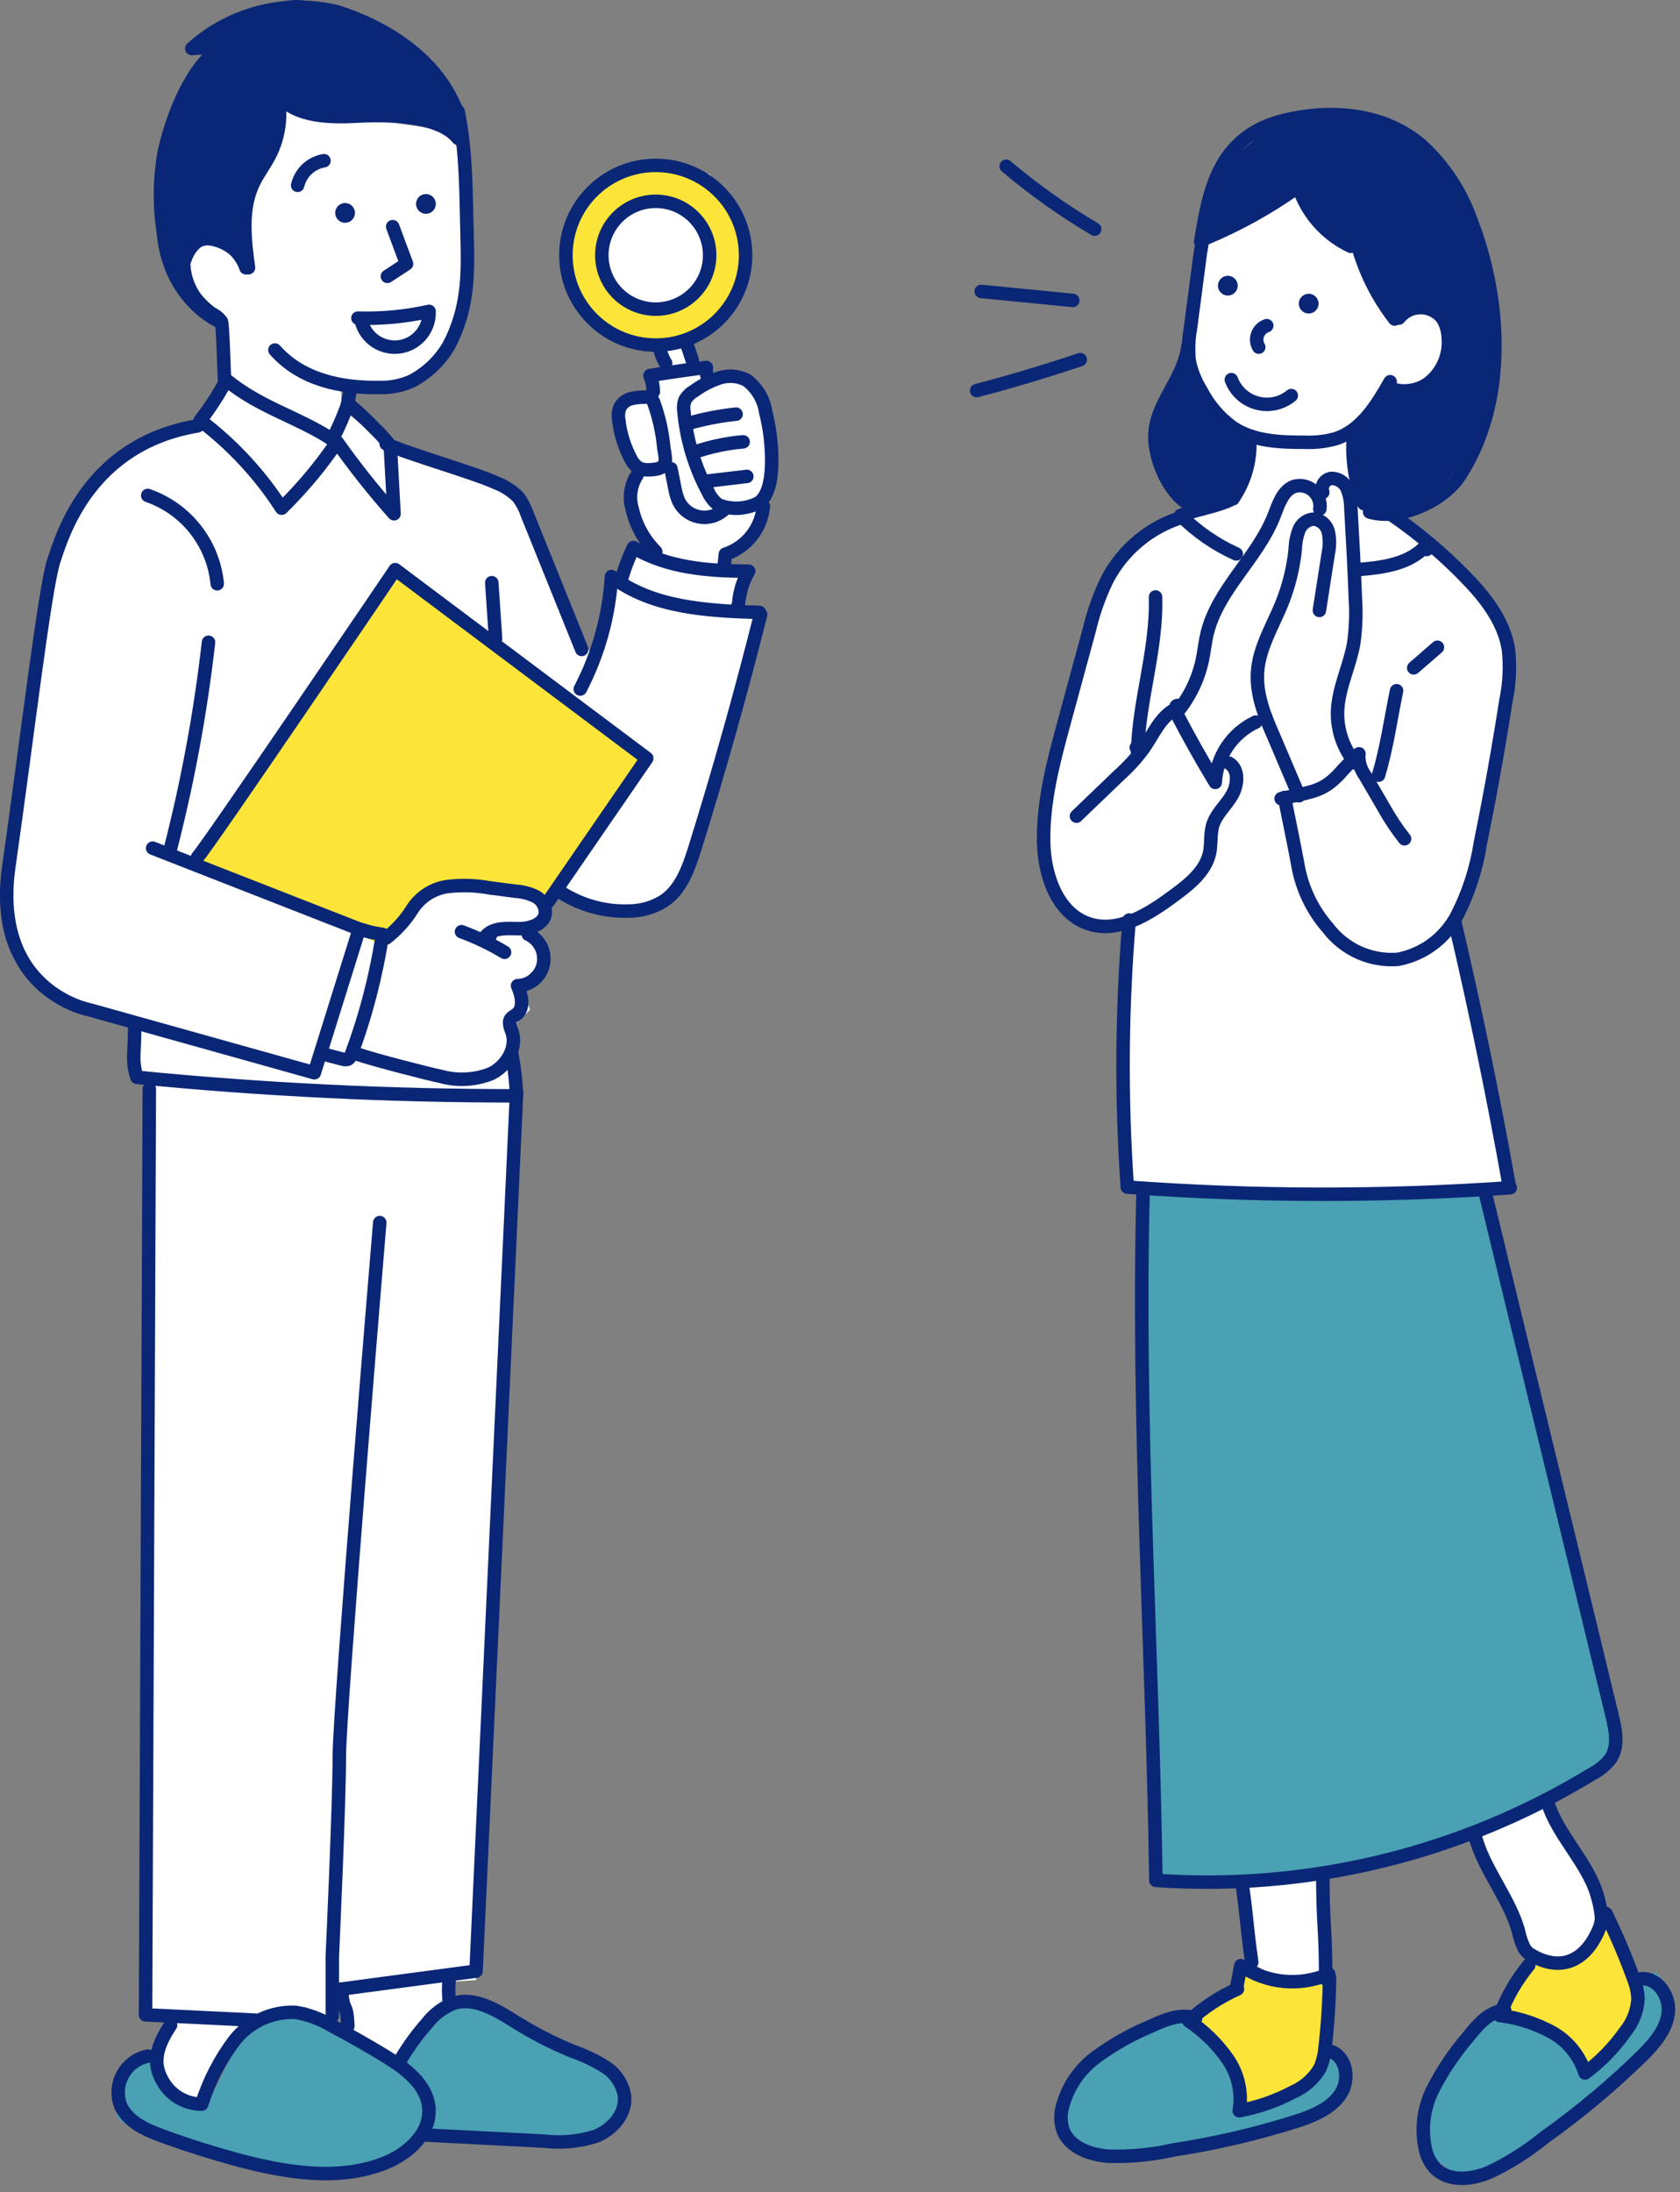
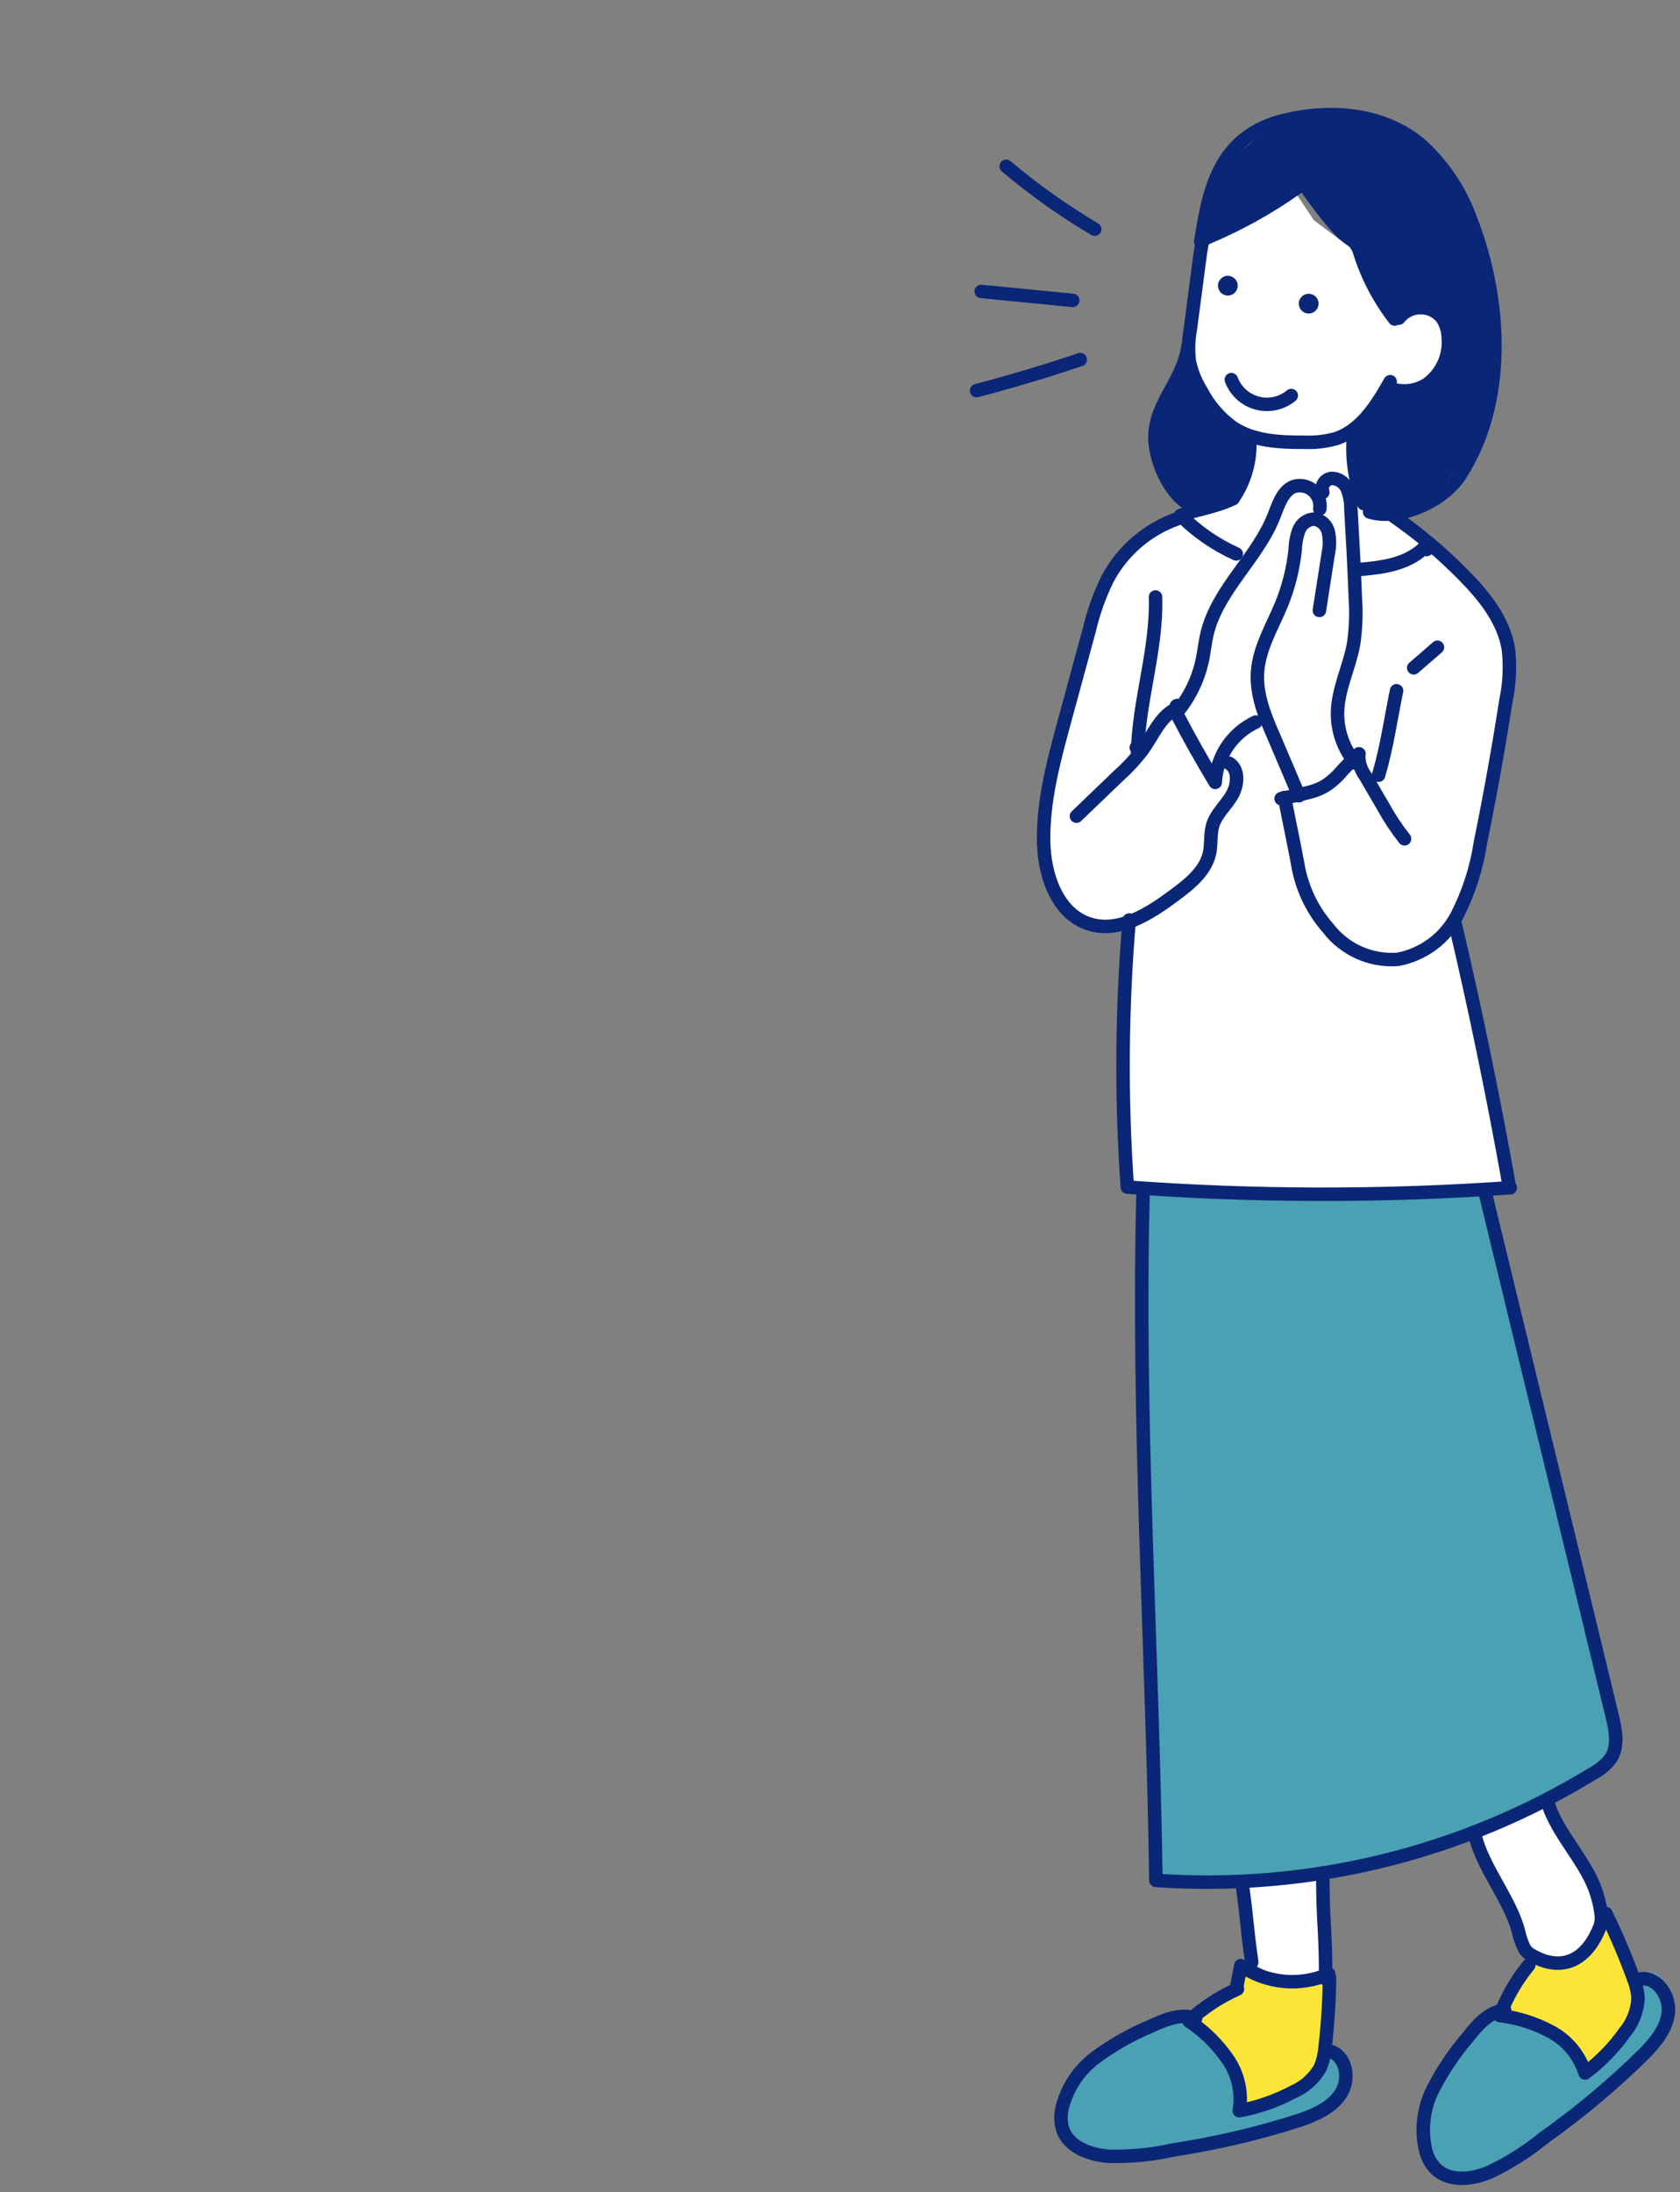
<svg xmlns="http://www.w3.org/2000/svg" width="187" height="244" viewBox="0 0 187 244" fill="none">
  <rect x="0" y="0" width="187" height="244" fill="#808080" stroke="none" />
  <g clip-path="url(#clip0_1_2417)">
    <g clip-path="url(#clip1_1_2417)">
      <path d="M144.24 20.51C144.24 20.51 148.24 26.51 150.24 27.51L152.24 30.51L155.24 35.51L158.24 33.51C158.24 33.51 161.24 34.51 161.24 35.51V40.51L159.24 42.51C158.24 43.51 154.24 43.51 154.24 43.51L150.24 48.51V52.51L152.24 56.51C152.24 56.51 156.24 58.51 159.24 55.51C162.24 52.51 167.24 46.51 166.24 38.51C165.24 30.51 165.24 15.51 152.24 13.51C148.24 12.51 142.24 13.51 142.24 13.51L137.24 17.51L135.24 21.51L133.24 27.51L144.24 20.51Z" fill="#0A2676" />
      <path d="M132.24 40.51L134.24 44.51L135.24 46.51L139.24 48.51V51.51L137.24 55.51L134.24 56.51C134.24 56.51 130.24 54.51 129.24 52.51C128.24 50.51 129.24 45.51 129.24 45.51L132.24 40.51Z" fill="#0A2676" />
      <path d="M127.24 132.51H165.24L180.24 191.51C180.24 191.51 181.24 196.51 178.24 197.51C175.24 198.51 157.24 206.6 152.24 207.51C144.303 208.787 136.279 209.455 128.24 209.51L127.24 132.51Z" fill="#49A1B3" />
      <path d="M134.24 26.51L144.24 21.51L146.24 24.51L150.24 27.51L154.17 34.13L155.24 35.51L158.24 34.51C158.24 34.51 161.24 34.51 161.24 36.51C161.071 38.386 160.682 40.235 160.08 42.02C159.772 42.489 159.35 42.872 158.853 43.133C158.356 43.394 157.801 43.523 157.24 43.51H155.24L152.91 45.42L150.24 48.51V52.51L152.24 56.51L156.24 57.51L164.24 64.51C164.24 64.51 168.24 69.51 168.24 72.51C168.24 75.51 164.24 93.51 164.24 93.51L162.24 101.51V102.51L168.24 132.51H126.24L125.24 125.51L126.24 102.51C126.24 102.51 124.24 104.51 122.24 103.51C120.24 102.51 118.24 99.51 118.24 99.51C117.302 98.427 116.633 97.138 116.285 95.748C115.938 94.359 115.922 92.907 116.24 91.51C117.24 86.51 122.24 67.51 122.24 67.51L126.24 60.51L130.24 58.51L134.24 56.51L137.24 55.51L139.46 49.19L135.24 45.51L133.37 41.84L132.24 38.51L133.24 32.51L134.24 26.51Z" fill="white" />
      <path d="M139.24 219.51L143.24 220.51H148.24L147.24 225.51C147.24 225.51 147.24 230.51 146.24 231.51C145.377 232.163 144.323 232.514 143.24 232.51L138.24 234.51L137.24 229.51L132.24 224.51L138.24 221.51V218.51L139.24 219.51Z" fill="#FCE538" />
      <path d="M170.24 217.51C170.24 217.51 173.24 220.51 175.24 218.51C176.708 216.955 178.046 215.283 179.24 213.51L182.24 221.51V224.51L176.24 230.51L172.24 226.51L166.24 224.51L170.24 217.51Z" fill="#FCE538" />
      <path d="M132.24 224.51L136.42 228.02L137.78 231.51L138.24 234.51L143.24 233.51L147.24 229.51L149.24 228.51C149.24 228.51 150.24 228.51 149.24 231.51C148.24 234.51 144.24 235.51 142.24 236.51C140.24 237.51 124.24 240.51 124.24 240.51C124.24 240.51 120.24 240.51 119.24 238.51C118.24 236.51 119.24 232.51 119.24 232.51L122.24 228.51L127.24 226.51L132.24 224.51Z" fill="#49A1B3" />
      <path d="M176.24 230.51C176.205 229.877 176.001 229.265 175.649 228.737C175.297 228.209 174.811 227.786 174.24 227.51C172.778 226.694 171.433 225.685 170.24 224.51H166.24L159.24 232.51C159.24 232.51 157.24 236.51 158.24 238.51C159.24 240.51 160.24 240.51 161.24 241.51C162.24 242.51 164.24 242.51 165.24 242.51C166.24 242.51 172.24 237.51 172.24 237.51L185.24 226.51C185.694 225.21 186.029 223.871 186.24 222.51C186.24 221.51 184.24 219.51 184.24 219.51L182.44 220.83L182.24 224.51L176.24 230.51Z" fill="#49A1B3" />
      <path d="M164.24 204.51L172.24 200.51L178.24 210.51C178.24 210.51 178.94 214.83 177.59 216.17C176.24 217.51 175.24 218.51 174.24 218.51C172.879 218.299 171.54 217.964 170.24 217.51L167.24 210.51L164.24 205.51" fill="white" />
      <path d="M138.25 209.51L147.49 208.79L147.1 220.24H142.44L139.25 218.51L138.25 209.51Z" fill="white" />
      <path d="M136.67 32.9C137.277 32.9 137.77 32.408 137.77 31.8C137.77 31.193 137.277 30.7 136.67 30.7C136.062 30.7 135.57 31.193 135.57 31.8C135.57 32.408 136.062 32.9 136.67 32.9Z" fill="#0A2676" />
      <path d="M145.67 34.9C146.277 34.9 146.77 34.408 146.77 33.8C146.77 33.193 146.277 32.7 145.67 32.7C145.062 32.7 144.57 33.193 144.57 33.8C144.57 34.408 145.062 34.9 145.67 34.9Z" fill="#0A2676" />
      <path d="M137.74 221.4C135.756 222.286 133.929 223.488 132.33 224.96C134.019 226.084 135.48 227.516 136.64 229.18C137.811 230.86 138.278 232.931 137.94 234.95C140.036 234.568 142.06 233.863 143.94 232.86C145.201 232.316 146.253 231.379 146.94 230.19C147.198 229.587 147.369 228.951 147.45 228.3C147.775 225.592 147.955 222.868 147.99 220.14" stroke="#0A2676" stroke-width="1.5" stroke-linecap="round" stroke-linejoin="round" />
      <path d="M148.24 228.39C149.92 229.08 150.24 231.53 149.24 233.06C148.24 234.59 146.47 235.38 144.76 235.98C140.136 237.469 135.401 238.586 130.6 239.32C128.258 239.846 125.86 240.081 123.46 240.02C121.34 239.88 118.96 239.02 118.29 237.02C118.065 236.28 118.034 235.495 118.2 234.74C118.742 232.44 120.081 230.407 121.98 229C123.869 227.612 125.917 226.454 128.08 225.55C129.66 224.82 131.46 224.07 133.08 224.67" stroke="#0A2676" stroke-width="1.5" stroke-linecap="round" stroke-linejoin="round" />
      <path d="M172.24 200.51C173.24 204.12 176.75 207.34 177.77 210.95C178.025 211.756 178.189 212.588 178.26 213.43C178.261 213.889 178.162 214.343 177.97 214.76C176.42 218.43 173.62 219.49 170.43 217.61C170.105 217.437 169.837 217.173 169.66 216.85C169.376 216.279 169.168 215.674 169.04 215.05C168.16 211.57 165.12 207.99 164.24 204.51" stroke="#0A2676" stroke-width="1.5" stroke-linecap="round" stroke-linejoin="round" />
      <path d="M170.17 218.74C168.792 220.42 167.701 222.315 166.94 224.35C168.95 224.599 170.896 225.22 172.68 226.18C174.475 227.16 175.819 228.798 176.43 230.75C178.147 229.473 179.649 227.93 180.88 226.18C181.75 225.124 182.258 223.816 182.33 222.45C182.295 221.798 182.163 221.154 181.94 220.54C181.016 217.97 179.951 215.453 178.75 213" stroke="#0A2676" stroke-width="1.5" stroke-linecap="round" stroke-linejoin="round" />
      <path d="M182.7 220.26C184.51 220.12 185.87 222.18 185.7 223.99C185.53 225.8 184.28 227.3 183.02 228.6C179.56 232.011 175.831 235.137 171.87 237.95C170.011 239.473 167.973 240.763 165.8 241.79C163.85 242.62 161.33 242.91 159.8 241.41C159.265 240.851 158.886 240.161 158.7 239.41C158.148 237.112 158.428 234.692 159.49 232.58C160.556 230.493 161.865 228.54 163.39 226.76C164.47 225.39 165.74 223.92 167.48 223.76" stroke="#0A2676" stroke-width="1.5" stroke-linecap="round" stroke-linejoin="round" />
      <path d="M155.71 35.41C155.993 35.051 156.353 34.759 156.764 34.556C157.174 34.353 157.625 34.244 158.083 34.238C158.541 34.231 158.995 34.327 159.411 34.517C159.827 34.708 160.196 34.989 160.49 35.34C160.934 36.001 161.18 36.774 161.2 37.57C161.292 38.558 161.129 39.553 160.724 40.459C160.319 41.364 159.687 42.15 158.89 42.74C158.306 43.124 157.644 43.373 156.952 43.468C156.26 43.563 155.555 43.502 154.89 43.29" stroke="#0A2676" stroke-width="1.5" stroke-linecap="round" stroke-linejoin="round" />
      <path d="M133.65 26.89C134.53 21.57 135.45 15.19 143.01 13.38C148.25 12.12 154.09 12.64 158.18 16.15C160.657 18.404 162.545 21.229 163.68 24.38C167.22 33.46 167.79 44.84 162.45 52.99C160.58 55.84 155.72 57.99 152.45 56.99" stroke="#0A2676" stroke-width="1.5" stroke-linecap="round" stroke-linejoin="round" />
      <path d="M131 79.3C132.419 77.593 133.398 75.564 133.85 73.39C134.04 72.46 134.13 71.51 134.35 70.58C135.51 65.64 139.96 62.14 141.81 57.42C142.3 56.18 142.74 54.7 143.97 54.17C144.336 54.05 144.727 54.026 145.105 54.099C145.484 54.173 145.837 54.342 146.132 54.59C146.426 54.839 146.653 55.158 146.789 55.519C146.925 55.88 146.967 56.269 146.91 56.65" stroke="#0A2676" stroke-width="1.5" stroke-linecap="round" stroke-linejoin="round" />
      <path d="M144.59 88.58L141.77 81.95C140.77 79.69 139.83 77.33 139.97 74.88C140.13 72.16 141.64 69.73 142.67 67.21C143.451 65.27 143.956 63.23 144.17 61.15C144.188 60.412 144.33 59.682 144.59 58.99C144.724 58.648 144.954 58.352 145.252 58.138C145.55 57.923 145.903 57.799 146.27 57.78C146.653 57.831 147.011 57.998 147.295 58.259C147.58 58.52 147.777 58.863 147.86 59.24C148.02 59.999 148.02 60.782 147.86 61.54L146.86 67.95" stroke="#0A2676" stroke-width="1.5" stroke-linecap="round" stroke-linejoin="round" />
      <path d="M147.24 54.8C147.179 54.632 147.158 54.453 147.178 54.275C147.199 54.098 147.259 53.928 147.356 53.778C147.453 53.628 147.583 53.502 147.736 53.41C147.889 53.319 148.062 53.264 148.24 53.25C148.605 53.257 148.961 53.369 149.264 53.573C149.567 53.777 149.805 54.064 149.95 54.4C150.226 55.076 150.365 55.8 150.36 56.53C150.55 59.85 150.74 63.16 150.86 66.53C150.982 68.249 150.918 69.975 150.67 71.68C150.2 74.25 148.94 76.68 148.88 79.27C148.838 81.34 149.548 83.355 150.88 84.94" stroke="#0A2676" stroke-width="1.5" stroke-linecap="round" stroke-linejoin="round" />
      <path d="M142.6 88.9C146.25 88.09 147.15 88.09 148.95 86.29C149.68 85.455 150.454 84.661 151.27 83.91" stroke="#0A2676" stroke-width="1.5" stroke-linecap="round" stroke-linejoin="round" />
      <path d="M142.98 88.77C143.55 91.69 144.06 94.04 144.45 96.19C144.887 98.824 146.051 101.283 147.81 103.29C148.711 104.477 149.895 105.419 151.254 106.031C152.613 106.642 154.104 106.903 155.59 106.79C156.987 106.526 158.305 105.949 159.447 105.102C160.588 104.255 161.523 103.16 162.18 101.9C163.473 99.367 164.351 96.642 164.78 93.83C165.853 88.563 166.803 83.27 167.63 77.95C168.024 76.08 168.115 74.159 167.9 72.26C167.38 69.07 165.25 66.4 162.99 64.1C160.572 61.629 157.924 59.396 155.08 57.43" stroke="#0A2676" stroke-width="1.5" stroke-linecap="round" stroke-linejoin="round" />
      <path d="M137.24 55.51C135.37 56.43 133.37 56.66 131.41 57.37C133.198 59.166 135.299 60.62 137.61 61.66" stroke="#0A2676" stroke-width="1.5" stroke-linecap="round" stroke-linejoin="round" />
      <path d="M151.31 63.39C153.84 63.18 156.56 62.82 158.4 61.08C158.53 60.96 158.71 60.82 158.87 60.91C159.03 61 158.78 61.29 158.73 61.12" stroke="#0A2676" stroke-width="1.5" stroke-linecap="round" stroke-linejoin="round" />
      <path d="M153.45 86.29C154.37 83.2 154.8 80.04 155.45 76.89" stroke="#0A2676" stroke-width="1.5" stroke-linecap="round" stroke-linejoin="round" />
      <path d="M131.01 79.51C132.343 82.076 133.763 84.603 135.27 87.09C135.343 85.665 135.803 84.287 136.599 83.104C137.395 81.92 138.498 80.975 139.79 80.37" stroke="#0A2676" stroke-width="1.5" stroke-linecap="round" stroke-linejoin="round" />
      <path d="M136.79 84.95C137.95 85.61 137.79 87.38 137.13 88.52C136.47 89.66 135.36 90.6 134.98 91.88C134.7 92.88 134.84 93.88 134.65 94.88C134.24 96.94 132.43 98.39 130.74 99.64C127.95 101.72 124.56 103.9 121.25 102.85C117.72 101.73 116.25 97.49 116.17 93.79C116.07 89.21 117.28 84.72 118.48 80.3L121.25 70.12C121.704 68.182 122.371 66.3 123.24 64.51C124.121 62.828 125.332 61.341 126.801 60.138C128.27 58.935 129.967 58.041 131.79 57.51" stroke="#0A2676" stroke-width="1.5" stroke-linecap="round" stroke-linejoin="round" />
      <path d="M128.62 66.45C128.8 72.27 126.75 77.96 126.62 83.78C126.667 83.684 126.678 83.574 126.653 83.47C126.627 83.366 126.566 83.274 126.48 83.21" stroke="#0A2676" stroke-width="1.5" stroke-linecap="round" stroke-linejoin="round" />
      <path d="M119.82 90.85L124.59 86.27C125.572 85.391 126.463 84.416 127.25 83.36C128.37 81.78 129.14 79.78 130.88 78.91C131.01 78.84 131.17 78.74 131.16 78.59C131.15 78.44 130.83 78.59 130.95 78.64" stroke="#0A2676" stroke-width="1.5" stroke-linecap="round" stroke-linejoin="round" />
-       <path d="M141 36.25C140.768 36.328 140.557 36.456 140.381 36.626C140.205 36.796 140.07 37.003 139.984 37.233C139.899 37.462 139.866 37.707 139.888 37.95C139.91 38.194 139.985 38.43 140.11 38.64" stroke="#0A2676" stroke-width="1.5" stroke-linecap="round" stroke-linejoin="round" />
      <path d="M134.24 26.51C137.786 25.034 141.156 23.17 144.29 20.95" stroke="#0A2676" stroke-width="1.5" stroke-linecap="round" stroke-linejoin="round" />
-       <path d="M144.13 19.14C144.416 20.922 145.133 22.607 146.216 24.049C147.3 25.492 148.719 26.649 150.35 27.42" stroke="#0A2676" stroke-width="1.5" stroke-linecap="round" stroke-linejoin="round" />
      <path d="M150.72 25.61C151.436 29.216 152.984 32.606 155.24 35.51" stroke="#0A2676" stroke-width="1.5" stroke-linecap="round" stroke-linejoin="round" />
      <path d="M132.24 38.51C131.64 42.81 128.04 45.27 128.61 49.58C128.96 52.21 130.68 55.79 133.24 56.51" stroke="#0A2676" stroke-width="1.5" stroke-linecap="round" stroke-linejoin="round" />
      <path d="M139.12 49.3C139.155 51.515 138.498 53.686 137.24 55.51" stroke="#0A2676" stroke-width="1.5" stroke-linecap="round" stroke-linejoin="round" />
      <path d="M150.72 47.89C150.372 50.662 150.747 53.477 151.81 56.06" stroke="#0A2676" stroke-width="1.5" stroke-linecap="round" stroke-linejoin="round" />
      <path d="M151.24 83.95C151.199 84.829 151.464 85.695 151.99 86.4L153.99 89.83C154.673 91.074 155.459 92.258 156.34 93.37" stroke="#0A2676" stroke-width="1.5" stroke-linecap="round" stroke-linejoin="round" />
      <path d="M157.36 74.34L160 72.05" stroke="#0A2676" stroke-width="1.5" stroke-linecap="round" stroke-linejoin="round" />
      <path d="M161.97 102.81C164.23 112.443 166.23 122.133 167.97 131.88" stroke="#0A2676" stroke-width="1.5" stroke-linecap="round" stroke-linejoin="round" />
      <path d="M125.69 102.41C124.855 112.3 124.785 122.239 125.48 132.14C139.67 133.178 153.917 133.202 168.11 132.21" stroke="#0A2676" stroke-width="1.5" stroke-linecap="round" stroke-linejoin="round" />
      <path d="M120.24 40.03C116.44 41.31 112.597 42.46 108.71 43.48" stroke="#0A2676" stroke-width="1.5" stroke-linecap="round" stroke-linejoin="round" />
      <path d="M119.41 33.44L109.22 32.44" stroke="#0A2676" stroke-width="1.5" stroke-linecap="round" stroke-linejoin="round" />
      <path d="M121.85 25.51C118.377 23.456 115.082 21.114 112 18.51" stroke="#0A2676" stroke-width="1.5" stroke-linecap="round" stroke-linejoin="round" />
      <path d="M127.24 132.51C126.56 158.13 128.3 183.69 128.66 209.31C145.716 210.499 162.719 206.339 177.3 197.41C178.085 197.004 178.769 196.426 179.3 195.72C180.18 194.35 179.83 192.56 179.44 190.97C174.87 172.04 169.83 151.44 165.26 132.51" stroke="#0A2676" stroke-width="1.5" stroke-linecap="round" stroke-linejoin="round" />
      <path d="M137.06 42.26C137.296 42.893 137.681 43.46 138.182 43.914C138.682 44.368 139.285 44.695 139.938 44.868C140.591 45.041 141.276 45.056 141.936 44.91C142.596 44.764 143.211 44.462 143.73 44.03" stroke="#0A2676" stroke-width="1.5" stroke-linecap="round" stroke-linejoin="round" />
      <path d="M134.24 24.51L133.61 28.16L132.5 36.62C132.285 37.794 132.245 38.994 132.38 40.18C132.615 41.354 133.062 42.476 133.7 43.49C134.527 45.105 135.722 46.502 137.19 47.57C139.49 49.11 142.42 49.24 145.19 49.23C146.36 49.282 147.53 49.15 148.66 48.84C151.52 47.93 153.26 45.1 154.74 42.49" stroke="#0A2676" stroke-width="1.5" stroke-linecap="round" stroke-linejoin="round" />
      <path d="M137.65 221.23L138.11 218.8C139.526 219.78 141.169 220.38 142.883 220.545C144.596 220.709 146.324 220.432 147.9 219.74" stroke="#0A2676" stroke-width="1.5" stroke-linecap="round" stroke-linejoin="round" />
      <path d="M147.56 220.28C147.56 214.46 147.24 214.34 147.24 208.51" stroke="#0A2676" stroke-width="1.5" stroke-linecap="round" stroke-linejoin="round" />
      <path d="M138.24 209.51C138.93 214.51 138.64 213.42 139.33 218.43" stroke="#0A2676" stroke-width="1.5" stroke-linecap="round" stroke-linejoin="round" />
    </g>
    <g clip-path="url(#clip2_1_2417)">
      <path d="M31.99 11.41L35.99 12.41L41.99 13.41L48.99 14.41L50.99 16.41L51.99 31.41C51.99 31.41 50.99 38.41 48.99 40.41C46.999 42.072 44.566 43.114 41.99 43.41H37.99V45.41L43.99 50.41L55.99 54.41L58.99 56.41L65.99 73.41L68.99 64.41L70.99 61.41L76.99 63.41L82.99 64.41V68.41H84.99L76.99 94.41C76.99 94.41 75.99 99.41 73.99 100.41C71.99 101.41 68.99 101.41 65.99 100.41C62.99 99.41 62.53 98.79 62.53 98.79L60.99 100.41V102.41H58.99L59.99 107.41L57.99 109.41L58.99 112.41L56.99 114.41V122.41L14.99 119.41V113.41C14.99 113.41 0.99 111.41 0.99 104.41C0.99 97.41 3.99 77.41 3.99 77.41C3.99 77.41 5.99 64.41 6.99 61.41C8.217 58.186 9.901 55.155 11.99 52.41C13.91 50.96 15.913 49.624 17.99 48.41L21.99 47.41L24.99 43.41V35.41L21.99 32.41C21.99 32.41 19.99 28.41 20.99 27.41C21.509 26.84 22.222 26.483 22.99 26.41L26.99 28.41L27.99 21.41L30.99 16.41L31.99 11.41Z" fill="white" />
      <path d="M21.99 95.41L44.99 63.41L71.99 84.41L60.99 100.41L55.99 99.41L48.99 98.41L45.99 101.41L42.99 105.41L22.99 96.41" fill="#FCE538" />
      <path d="M22.99 234.41L25.99 228.41L27.99 225.41L31.99 224.41C31.99 224.41 37.99 224.41 37.99 225.41C37.99 226.41 41.99 228.41 43.99 229.41C45.99 230.41 46.99 233.41 46.99 233.41C46.99 233.41 48.99 236.41 46.99 238.41C44.99 240.41 43.99 240.41 39.99 241.41C35.99 242.41 30.99 241.41 30.99 241.41L17.99 238.41C17.99 238.41 12.99 236.41 12.99 235.41V231.41L14.99 229.41H16.99L18.99 232.41L20.99 234.41H22.99Z" fill="#49A1B3" />
      <path d="M27.99 225.41L18.99 224.41L17.99 228.41L18.22 231.31L20.12 233.53L22.99 234.41L24.99 229.41L27.99 225.41Z" fill="white" />
      <path d="M37.99 222.41L38.99 226.41L44.5 230.04L46.99 225.41L49.99 223.41V220.41L37.99 221.41V222.41Z" fill="white" />
      <path d="M49.99 223.41H54.99C55.99 223.41 59.99 226.41 59.99 226.41L64.99 228.41C64.99 228.41 67.99 229.41 68.99 231.41C69.99 233.41 69.99 232.41 68.99 234.41C67.99 236.41 66.99 238.41 64.99 238.41H56.99L47.5 238.12L47.99 233.41L44.49 230.05L49.99 223.41Z" fill="#49A1B3" />
      <path d="M16.99 120.41L57.99 122.41L52.99 220.41L37.99 221.41L36.73 225.28L33.99 223.41L29.99 224.41L27.99 225.41L15.99 223.41L16.99 132.41V120.41Z" fill="white" />
      <path d="M26.99 28.41C26.99 28.41 24.99 26.41 23.99 26.41C22.944 26.583 21.931 26.921 20.99 27.41L19.99 30.41L17.99 25.41C17.99 25.41 17.99 17.41 18.99 14.41C19.99 11.41 23.99 5.41 23.99 5.41L21.99 4.41C21.99 4.41 30.99 -1.59 34.99 0.41C38.99 2.41 45.99 6.41 45.99 6.41L50.99 11.41L51.99 15.41L46.99 13.41C46.99 13.41 41.59 13.04 39.79 12.72C38.165 12.552 36.526 12.552 34.9 12.72L31.99 11.41L30.99 14.41L28.99 18.41L26.99 23.41V28.41Z" fill="#0A2676" />
      <path d="M23.99 36.41C23.99 36.41 14.99 32.41 17.99 19.41L18.99 23.41L19.23 28.73L22.99 34.41L24.99 35.41L23.99 36.41Z" fill="#0A2676" />
-       <path d="M36.99 0.41C36.99 0.41 48.14 2.99 51.57 12.2L39.99 6.41L36.99 0.41Z" fill="#0A2676" />
      <path d="M72.99 61.41L70.99 58.41L69.99 54.41L70.99 52.41L68.99 47.41V44.41H72.99V41.41H74.99L73.99 38.41L68.99 37.41C68.99 37.41 64.99 35.41 64.99 34.41C64.99 33.41 61.99 30.41 62.99 27.41C63.99 24.41 65.99 18.41 70.99 18.41C73.691 18.351 76.387 18.688 78.99 19.41L81.99 23.41L82.99 27.41V30.41L80.99 34.41L78.99 36.41L75.99 38.41L76.99 40.41L78.99 41.41V42.41H81.99C81.99 42.41 84.99 43.41 84.99 44.41C85.225 46.095 85.559 47.764 85.99 49.41V52.41L84.99 56.41L83.99 59.41L81.99 61.41H79.99L80.99 63.41L73.39 61.97L72.99 61.41Z" fill="white" />
      <path d="M72.99 38.41C78.513 38.41 82.99 33.933 82.99 28.41C82.99 22.887 78.513 18.41 72.99 18.41C67.467 18.41 62.99 22.887 62.99 28.41C62.99 33.933 67.467 38.41 72.99 38.41Z" fill="#FCE538" />
      <path d="M72.99 34.41C76.304 34.41 78.99 31.724 78.99 28.41C78.99 25.096 76.304 22.41 72.99 22.41C69.677 22.41 66.99 25.096 66.99 28.41C66.99 31.724 69.677 34.41 72.99 34.41Z" fill="white" />
      <path d="M38.41 24.8C39.018 24.8 39.51 24.307 39.51 23.7C39.51 23.092 39.018 22.6 38.41 22.6C37.803 22.6 37.31 23.092 37.31 23.7C37.31 24.307 37.803 24.8 38.41 24.8Z" fill="#0A2676" />
      <path d="M47.41 23.8C48.018 23.8 48.51 23.307 48.51 22.7C48.51 22.092 48.018 21.6 47.41 21.6C46.803 21.6 46.31 22.092 46.31 22.7C46.31 23.307 46.803 23.8 47.41 23.8Z" fill="#0A2676" />
      <path d="M20.9 27.29C20.664 27.573 20.521 27.923 20.49 28.29C20.333 29.573 20.54 30.875 21.088 32.046C21.637 33.217 22.504 34.209 23.59 34.91C24.005 35.112 24.364 35.41 24.64 35.78C24.81 36.07 24.96 42.03 24.99 42.36" stroke="#0A2676" stroke-width="1.5" stroke-linecap="round" stroke-linejoin="round" />
      <path d="M27.38 29.81C26.65 27.54 22.99 24.41 20.99 26.41" stroke="#0A2676" stroke-width="1.5" stroke-linecap="round" stroke-linejoin="round" />
      <path d="M50.99 12.41C51.92 16.89 51.861 21.61 51.99 26.18C52.12 30.75 52.09 34.35 49.99 38.41C49.017 40.108 47.581 41.495 45.851 42.41C44.761 42.904 43.576 43.15 42.38 43.13C37.96 43.22 33.531 42.28 30.601 38.96" stroke="#0A2676" stroke-width="1.5" stroke-linecap="round" stroke-linejoin="round" />
      <path d="M18.99 29.41C17.806 25.445 17.549 21.26 18.24 17.18C19.06 13.18 21.24 7.41 24.69 5.18L21.35 5.4C23.378 3.575 25.796 2.237 28.42 1.49C31.044 0.743 33.805 0.606 36.49 1.09C41.84 2.09 48.62 7.73 51.02 12.62" stroke="#0A2676" stroke-width="1.5" stroke-linecap="round" stroke-linejoin="round" />
      <path d="M36.99 48.93C33.18 46.41 28.99 45.41 25.2 42.3C24.359 43.879 23.385 45.385 22.29 46.8C25.86 49.499 28.927 52.807 31.35 56.57C33.646 54.323 35.71 51.85 37.51 49.19C39.48 51.97 41.6 54.64 43.86 57.19L43.49 50.46C43.487 50.119 43.426 49.781 43.31 49.46C42.802 48.813 42.247 48.205 41.65 47.64C40.733 46.677 39.758 45.772 38.73 44.93C38.245 46.303 37.664 47.639 36.99 48.93V48.93Z" stroke="#0A2676" stroke-width="1.5" stroke-linecap="round" stroke-linejoin="round" />
      <path d="M57.5 121.62L52.99 219.41L37.99 221.41" stroke="#0A2676" stroke-width="1.5" stroke-linecap="round" stroke-linejoin="round" />
      <path d="M36.99 224.41V217.78C36.99 217.78 37.77 200.89 37.77 195.49C37.77 190.09 42.27 136.09 42.27 136.09" stroke="#0A2676" stroke-width="1.5" stroke-linecap="round" stroke-linejoin="round" />
      <path d="M16.62 121.22L16.2 224.28L28.43 224.87" stroke="#0A2676" stroke-width="1.5" stroke-linecap="round" stroke-linejoin="round" />
      <path d="M42.99 49.41C45.33 50.51 52.91 52.66 55.25 53.76C56.173 54.111 57.008 54.657 57.7 55.36C58.13 55.949 58.467 56.6 58.7 57.29L64.75 72.29" stroke="#0A2676" stroke-width="1.5" stroke-linecap="round" stroke-linejoin="round" />
      <path d="M64.59 76.7C66.614 72.813 67.797 68.544 68.06 64.17C72.61 67.68 78.78 67.99 84.53 68.17" stroke="#0A2676" stroke-width="1.5" stroke-linecap="round" stroke-linejoin="round" />
      <path d="M84.66 68.41C82.474 77.13 80.037 85.797 77.351 94.41C76.631 96.7 75.75 99.18 73.7 100.41C72.602 101.046 71.36 101.391 70.091 101.41C67.436 101.518 64.811 100.821 62.56 99.41" stroke="#0A2676" stroke-width="1.5" stroke-linecap="round" stroke-linejoin="round" />
      <path d="M21.99 95.41C22.99 94.41 43.99 63.41 43.99 63.41L71.99 84.41L60.99 100.41" stroke="#0A2676" stroke-width="1.5" stroke-linecap="round" stroke-linejoin="round" />
      <path d="M16.44 55.15C18.537 55.875 20.38 57.187 21.752 58.93C23.124 60.672 23.967 62.772 24.18 64.98" stroke="#0A2676" stroke-width="1.5" stroke-linecap="round" stroke-linejoin="round" />
      <path d="M23.21 71.49C22.332 79.218 20.922 86.876 18.99 94.41" stroke="#0A2676" stroke-width="1.5" stroke-linecap="round" stroke-linejoin="round" />
      <path d="M16.99 94.41L39.99 103.41L34.99 119.41L9.99 112.41C9.99 112.41 -1.01 110.41 0.99 96.41C2.99 82.41 4.99 65.41 5.99 62.41C6.99 59.41 9.99 49.41 21.99 47.41" stroke="#0A2676" stroke-width="1.5" stroke-linecap="round" stroke-linejoin="round" />
-       <path d="M42.99 104.41C44.108 103.544 45.069 102.492 45.83 101.3C46.249 100.615 46.81 100.027 47.476 99.579C48.142 99.13 48.898 98.83 49.69 98.7C51.291 98.494 52.913 98.537 54.5 98.83L57.41 99.21C58.178 99.255 58.929 99.452 59.62 99.79C59.962 99.967 60.245 100.238 60.437 100.571C60.629 100.905 60.72 101.286 60.7 101.67C60.54 102.93 58.94 103.39 57.7 103.37C56.46 103.35 54.94 103.22 54.1 104.18L54.6 104.09" stroke="#0A2676" stroke-width="1.5" stroke-linecap="round" stroke-linejoin="round" />
+       <path d="M42.99 104.41C46.249 100.615 46.81 100.027 47.476 99.579C48.142 99.13 48.898 98.83 49.69 98.7C51.291 98.494 52.913 98.537 54.5 98.83L57.41 99.21C58.178 99.255 58.929 99.452 59.62 99.79C59.962 99.967 60.245 100.238 60.437 100.571C60.629 100.905 60.72 101.286 60.7 101.67C60.54 102.93 58.94 103.39 57.7 103.37C56.46 103.35 54.94 103.22 54.1 104.18L54.6 104.09" stroke="#0A2676" stroke-width="1.5" stroke-linecap="round" stroke-linejoin="round" />
      <path d="M51.37 103.71C53.035 104.322 54.638 105.089 56.16 106" stroke="#0A2676" stroke-width="1.5" stroke-linecap="round" stroke-linejoin="round" />
      <path d="M58.8 104C59.414 104.285 59.914 104.769 60.218 105.374C60.521 105.979 60.611 106.669 60.474 107.332C60.336 107.995 59.978 108.591 59.458 109.025C58.938 109.458 58.287 109.703 57.61 109.72C58.04 110.72 58.4 112.14 57.54 112.87C57.29 113.08 56.95 113.21 56.79 113.5C56.63 113.79 56.79 114.4 56.98 114.84C57.61 116.63 56.38 118.68 54.67 119.51C52.891 120.223 50.927 120.332 49.08 119.82C47.36 119.46 41.65 117.97 39.99 117.41" stroke="#0A2676" stroke-width="1.5" stroke-linecap="round" stroke-linejoin="round" />
      <path d="M40.3 103.49C41.039 103.733 41.799 103.907 42.57 104.01C41.878 108.577 40.715 113.061 39.1 117.39C39.049 117.591 38.928 117.768 38.76 117.89C38.553 117.965 38.327 117.965 38.12 117.89L36.38 117.44" stroke="#0A2676" stroke-width="1.5" stroke-linecap="round" stroke-linejoin="round" />
      <path d="M69.231 64.26C69.569 63.125 69.997 62.018 70.51 60.95C74.3 63.23 78.911 63.57 83.331 63.58C82.681 64.697 82.301 65.95 82.221 67.24C82.199 67.322 82.166 67.399 82.12 67.47C82.12 67.55 82.12 67.67 82.19 67.68C82.26 67.69 82.29 67.53 82.19 67.56" stroke="#0A2676" stroke-width="1.5" stroke-linecap="round" stroke-linejoin="round" />
      <path d="M72.991 61.41C71.677 60.096 70.764 58.434 70.361 56.62C70.178 55.998 70.131 55.343 70.225 54.701C70.318 54.059 70.548 53.445 70.9 52.9" stroke="#0A2676" stroke-width="1.5" stroke-linecap="round" stroke-linejoin="round" />
      <path d="M72.33 52.29C71.917 52.338 71.498 52.272 71.12 52.1C70.732 51.861 70.422 51.513 70.23 51.1C69.498 49.734 69.036 48.24 68.87 46.7C68.79 46.264 68.828 45.815 68.98 45.4C69.094 45.159 69.259 44.945 69.463 44.773C69.666 44.6 69.904 44.473 70.16 44.4C70.666 44.267 71.187 44.203 71.71 44.21C71.94 44.161 72.181 44.202 72.382 44.324C72.583 44.447 72.729 44.642 72.79 44.87C73.364 46.484 73.733 48.164 73.89 49.87C74.18 51.41 74.32 52.23 72.33 52.29Z" stroke="#0A2676" stroke-width="1.5" stroke-linecap="round" stroke-linejoin="round" />
      <path d="M79.99 56.21C79.496 55.849 79.103 55.367 78.85 54.81C77.343 52.025 76.417 48.963 76.13 45.81C76.055 45.384 76.093 44.946 76.24 44.54C76.474 44.12 76.82 43.773 77.24 43.54C78.093 42.911 79.037 42.419 80.04 42.08C80.542 41.912 81.072 41.846 81.6 41.888C82.127 41.929 82.641 42.076 83.111 42.32C84.25 43.165 85.008 44.427 85.22 45.83C85.666 47.592 85.894 49.402 85.9 51.22C85.9 52.63 85.76 55 84.49 55.94C83.804 56.306 83.046 56.519 82.27 56.566C81.493 56.612 80.716 56.491 79.99 56.21V56.21Z" stroke="#0A2676" stroke-width="1.5" stroke-linecap="round" stroke-linejoin="round" />
      <path d="M76.731 47.1C78.432 46.616 80.171 46.282 81.93 46.1" stroke="#0A2676" stroke-width="1.5" stroke-linecap="round" stroke-linejoin="round" />
      <path d="M77.34 50.32C79.08 49.721 80.887 49.339 82.72 49.18" stroke="#0A2676" stroke-width="1.5" stroke-linecap="round" stroke-linejoin="round" />
      <path d="M78.83 53.54L83.13 53.03" stroke="#0A2676" stroke-width="1.5" stroke-linecap="round" stroke-linejoin="round" />
      <path d="M80.59 63.16L80.74 61.69C81.893 61.309 82.908 60.598 83.66 59.645C84.412 58.692 84.867 57.539 84.97 56.33" stroke="#0A2676" stroke-width="1.5" stroke-linecap="round" stroke-linejoin="round" />
      <path d="M72.721 43.6C72.709 42.982 72.584 42.372 72.351 41.8C74.441 41.46 76.52 41.16 78.62 40.9C78.592 41.27 78.629 41.643 78.731 42" stroke="#0A2676" stroke-width="1.5" stroke-linecap="round" stroke-linejoin="round" />
      <path d="M74.68 52.17L75.11 54.31C75.19 54.801 75.328 55.281 75.52 55.74C75.737 56.206 76.064 56.614 76.472 56.927C76.88 57.24 77.358 57.45 77.865 57.538C78.372 57.627 78.893 57.591 79.383 57.435C79.873 57.278 80.318 57.006 80.68 56.64" stroke="#0A2676" stroke-width="1.5" stroke-linecap="round" stroke-linejoin="round" />
      <path d="M73.52 39.11C73.65 39.574 73.842 40.018 74.091 40.43" stroke="#0A2676" stroke-width="1.5" stroke-linecap="round" stroke-linejoin="round" />
      <path d="M76.52 38.51L77.05 40.1" stroke="#0A2676" stroke-width="1.5" stroke-linecap="round" stroke-linejoin="round" />
      <path d="M72.99 38.41C78.513 38.41 82.99 33.933 82.99 28.41C82.99 22.887 78.513 18.41 72.99 18.41C67.467 18.41 62.99 22.887 62.99 28.41C62.99 33.933 67.467 38.41 72.99 38.41Z" stroke="#0A2676" stroke-width="1.5" stroke-linecap="round" stroke-linejoin="round" />
      <path d="M72.99 34.41C76.304 34.41 78.99 31.724 78.99 28.41C78.99 25.096 76.304 22.41 72.99 22.41C69.677 22.41 66.99 25.096 66.99 28.41C66.99 31.724 69.677 34.41 72.99 34.41Z" stroke="#0A2676" stroke-width="1.5" stroke-linecap="round" stroke-linejoin="round" />
      <path d="M14.99 114.41C14.99 117.41 14.64 118 15.24 119.92C29.24 121.29 43.24 121.98 57.24 121.98" stroke="#0A2676" stroke-width="1.5" stroke-linecap="round" stroke-linejoin="round" />
      <path d="M56.99 117.41C57.247 118.825 57.414 120.254 57.49 121.69" stroke="#0A2676" stroke-width="1.5" stroke-linecap="round" stroke-linejoin="round" />
      <path d="M54.74 64.86L55.16 71.08" stroke="#0A2676" stroke-width="1.5" stroke-linecap="round" stroke-linejoin="round" />
      <path d="M27.66 29.8C27.23 26.65 26.83 23.3 28.18 20.43C28.7 19.32 29.47 18.34 30.03 17.24C31.075 15.192 31.382 12.847 30.9 10.6C32.99 13.08 36.73 13.09 39.96 12.92C43.19 12.75 48.96 12.84 50.96 15.38" stroke="#0A2676" stroke-width="1.5" stroke-linecap="round" stroke-linejoin="round" />
      <path d="M43.71 25.23L45.25 29.37L43.12 30.76" stroke="#0A2676" stroke-width="1.5" stroke-linecap="round" stroke-linejoin="round" />
      <path d="M18.99 225.41C16.99 228.41 17.22 230.08 18.09 231.63C18.52 232.411 19.151 233.063 19.917 233.519C20.684 233.974 21.558 234.216 22.45 234.22C23.241 231.702 24.451 229.335 26.03 227.22C26.83 226.17 27.871 225.329 29.065 224.769C30.26 224.208 31.572 223.944 32.89 224C34.334 224.24 35.718 224.752 36.97 225.51C38.97 226.57 40.95 227.697 42.91 228.89C45.14 230.25 47.55 232.06 47.74 234.67C47.95 237.5 45.39 239.79 42.74 240.82C37.59 242.82 31.74 241.82 26.46 240.42C23.67 239.66 20.9 238.79 18.18 237.8C16.31 237.13 14.3 236.24 13.45 234.45C13.226 233.889 13.127 233.286 13.161 232.683C13.195 232.08 13.361 231.491 13.647 230.959C13.933 230.427 14.332 229.964 14.816 229.603C15.301 229.242 15.858 228.992 16.45 228.87" stroke="#0A2676" stroke-width="1.5" stroke-linecap="round" stroke-linejoin="round" />
      <path d="M37.99 221.41C38.24 224.33 38.58 222.59 38.72 225.52" stroke="#0A2676" stroke-width="1.5" stroke-linecap="round" stroke-linejoin="round" />
      <path d="M44.68 229.12C45.51 227.736 46.464 226.431 47.53 225.22C48.285 224.24 49.285 223.478 50.43 223.01C52.87 222.2 55.37 223.82 57.55 225.17C59.528 226.398 61.605 227.459 63.76 228.34C65.021 228.777 66.229 229.354 67.36 230.06C67.926 230.414 68.41 230.885 68.781 231.44C69.151 231.995 69.4 232.622 69.51 233.28C69.73 235.28 68.17 237.05 66.33 237.79C64.445 238.386 62.453 238.57 60.49 238.33L47.58 237.67" stroke="#0A2676" stroke-width="1.5" stroke-linecap="round" stroke-linejoin="round" />
      <path d="M49.99 222.59C49.92 221.865 49.92 221.135 49.99 220.41" stroke="#0A2676" stroke-width="1.5" stroke-linecap="round" stroke-linejoin="round" />
      <path d="M39.84 35.41C42.501 35.492 45.162 35.24 47.76 34.66C47.799 35.636 47.463 36.59 46.822 37.327C46.18 38.064 45.281 38.528 44.309 38.624C43.337 38.719 42.365 38.44 41.592 37.843C40.819 37.245 40.303 36.375 40.15 35.41" stroke="#0A2676" stroke-width="1.5" stroke-linecap="round" stroke-linejoin="round" />
      <path d="M33.13 20.63C33.295 19.936 33.661 19.305 34.182 18.818C34.703 18.331 35.356 18.008 36.06 17.89" stroke="#0A2676" stroke-width="1.5" stroke-linecap="round" stroke-linejoin="round" />
      <path d="M20.59 28.88C20.772 28.279 21.09 27.728 21.52 27.27C21.697 27.066 21.911 26.896 22.15 26.77C22.662 26.55 23.232 26.508 23.77 26.65C24.993 26.908 26.083 27.596 26.84 28.59" stroke="#0A2676" stroke-width="1.5" stroke-linecap="round" stroke-linejoin="round" />
      <path d="M38.99 43.41L38.71 44.91" stroke="#0A2676" stroke-width="1.5" stroke-linecap="round" stroke-linejoin="round" />
    </g>
  </g>
  <defs>
    <clipPath id="clip0_1_2417">
      <rect width="186.46" height="243.22" fill="white" />
    </clipPath>
    <clipPath id="clip1_1_2417">
      <rect width="78.46" height="231.22" fill="white" transform="translate(108 12)" />
    </clipPath>
    <clipPath id="clip2_1_2417">
-       <rect width="86.64" height="242.71" fill="white" />
-     </clipPath>
+       </clipPath>
  </defs>
</svg>